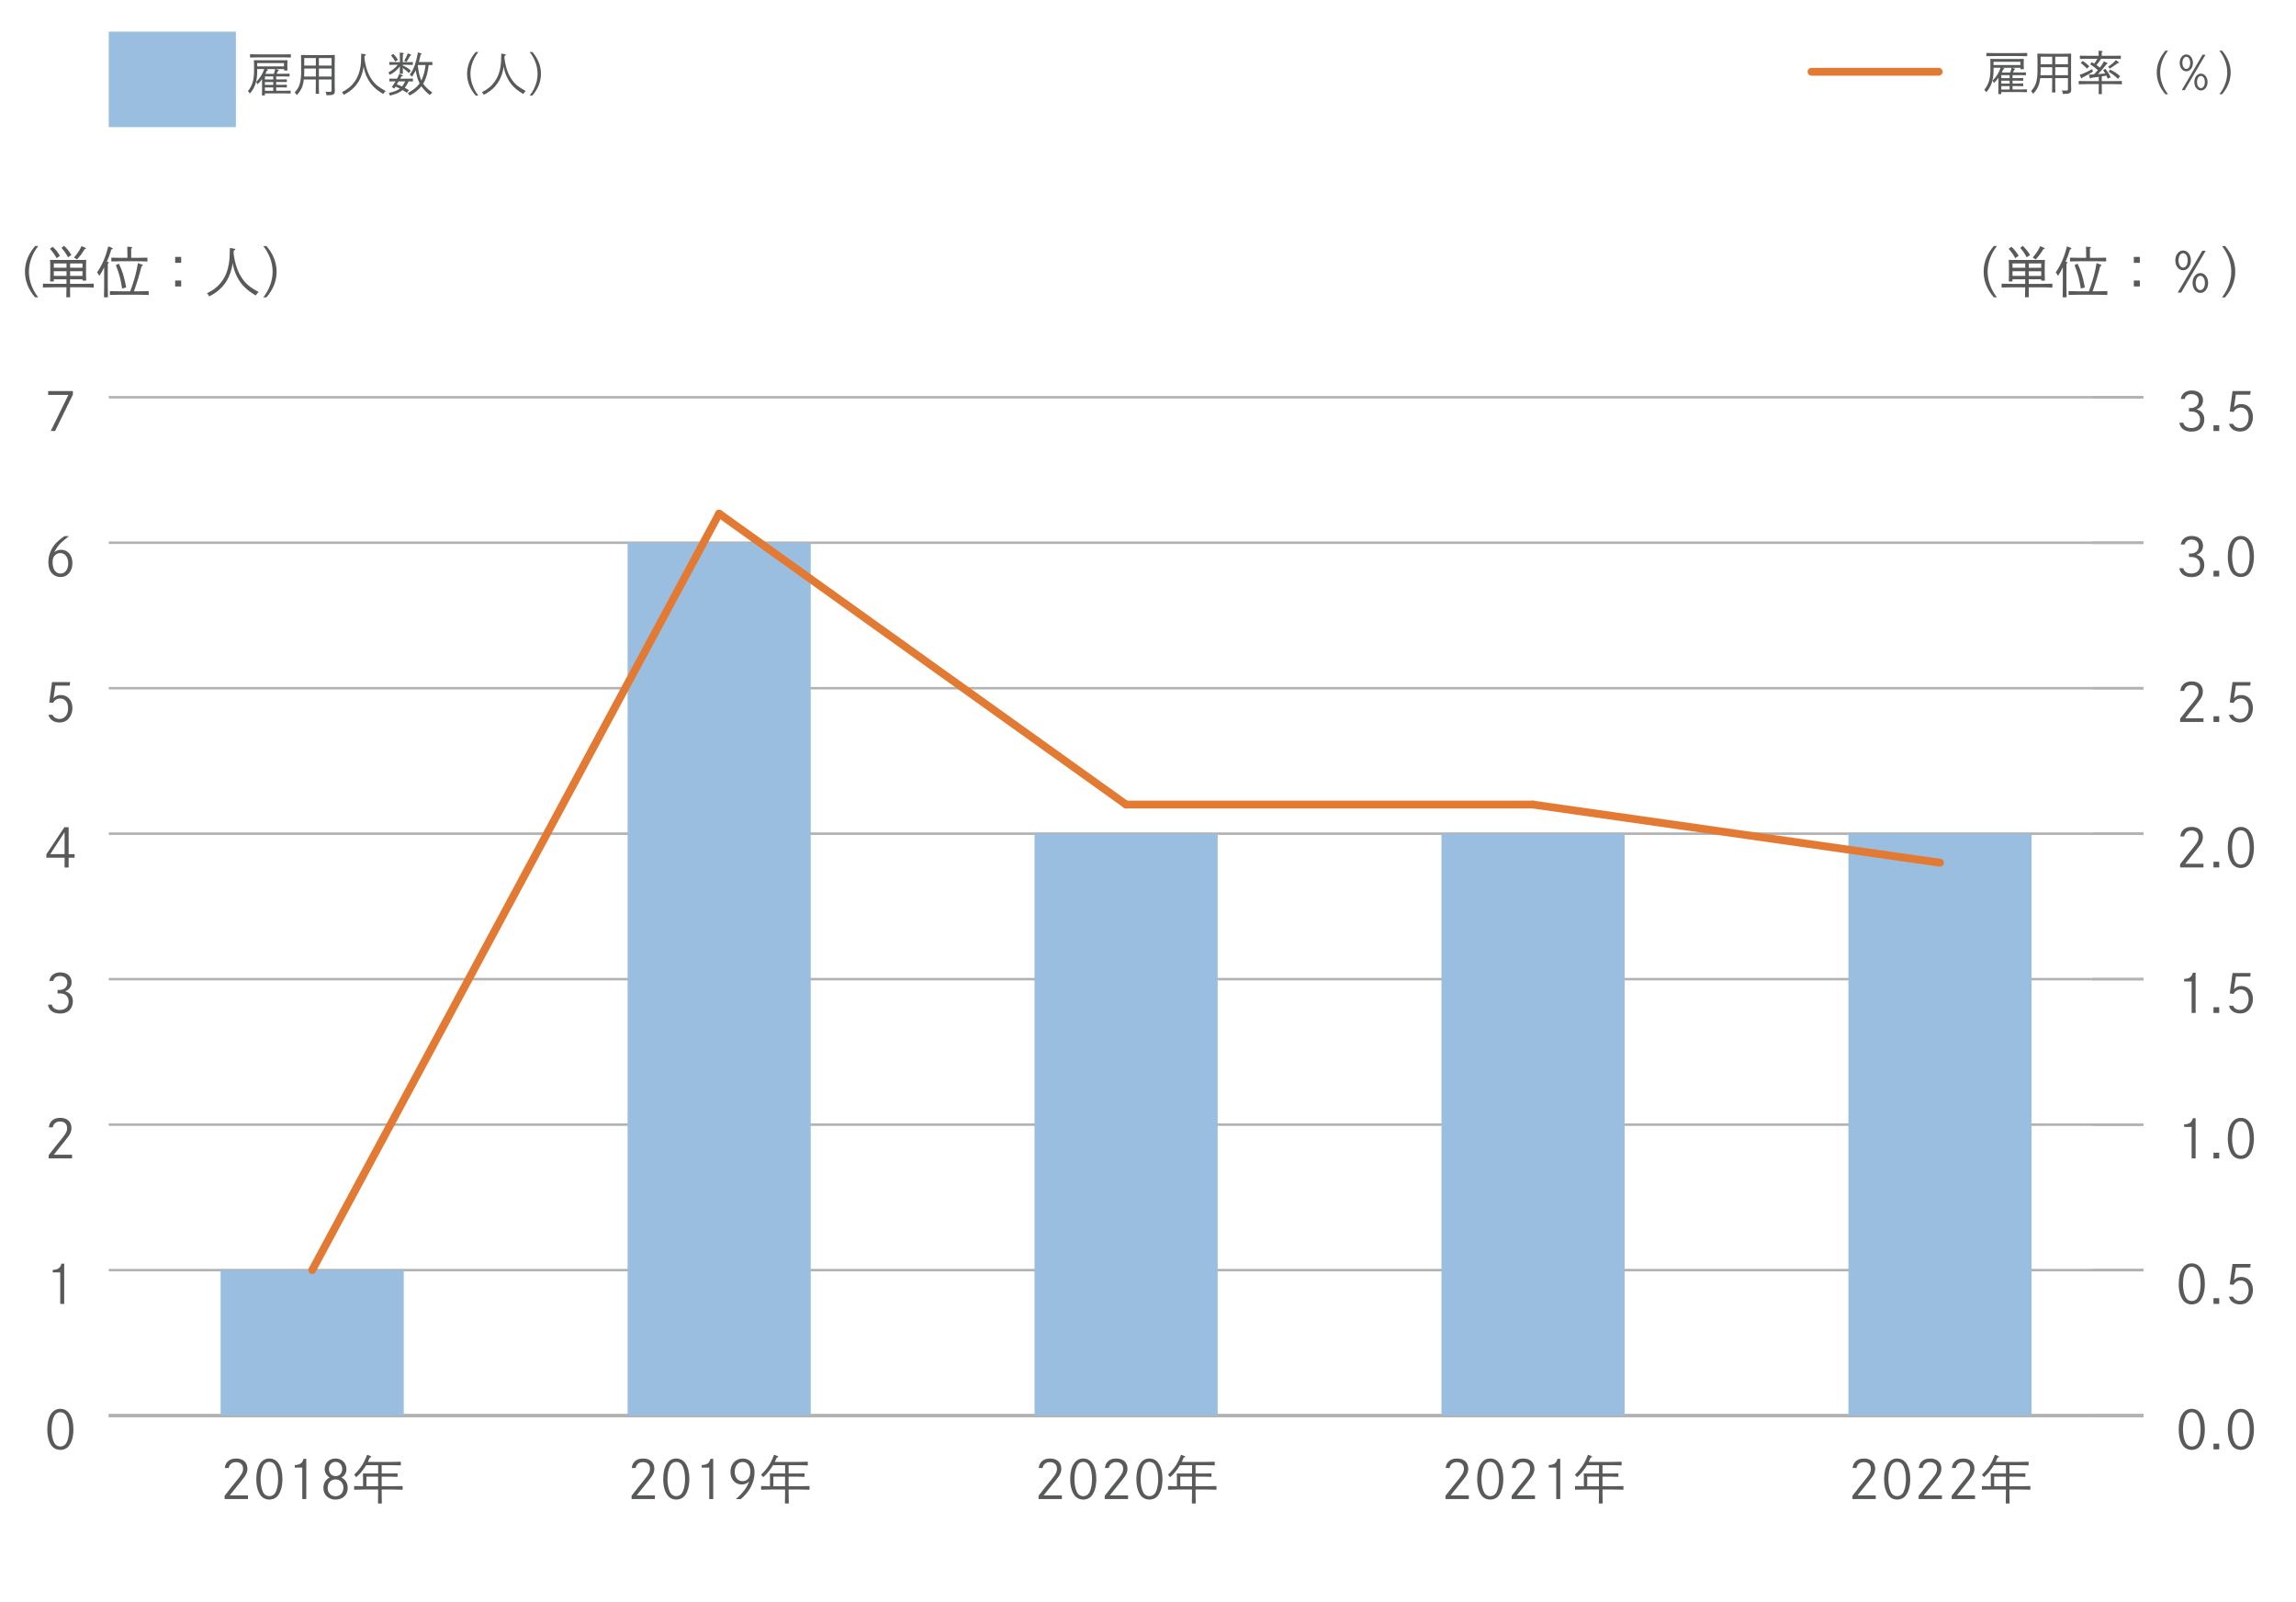
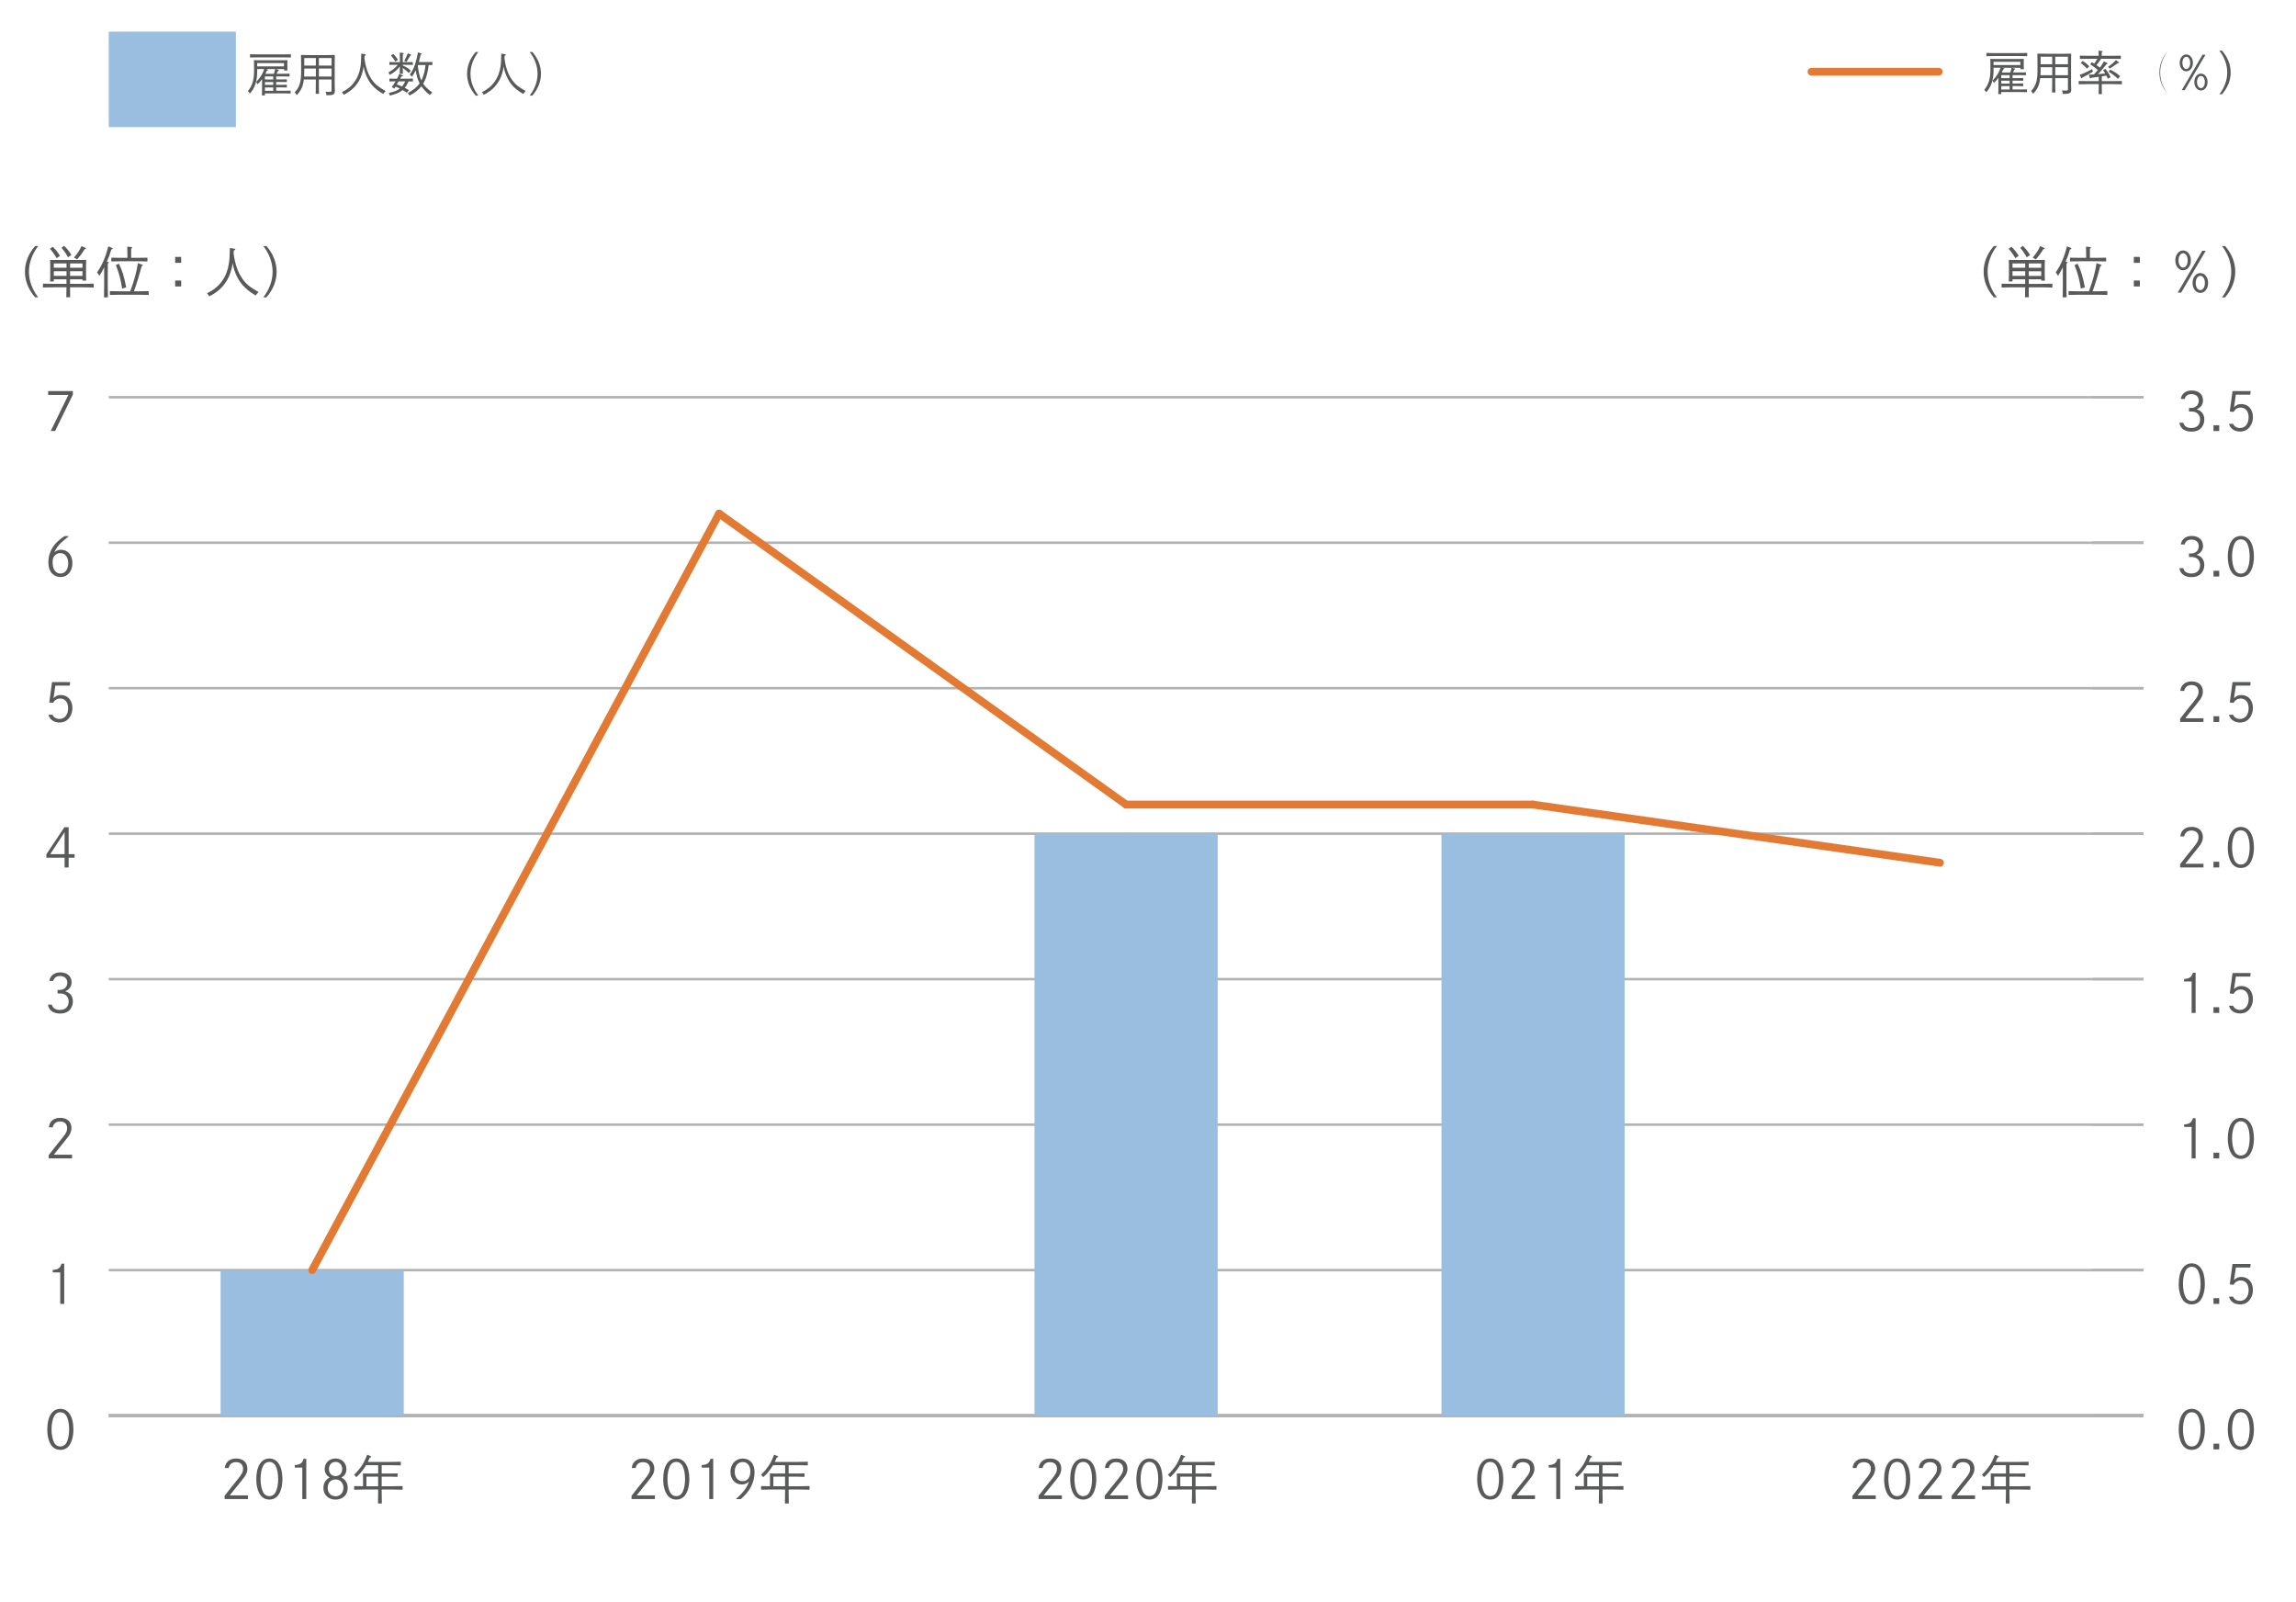
<svg xmlns="http://www.w3.org/2000/svg" viewBox="0 0 668.98 466.73">
  <defs>
    <style>.cls-1,.cls-2{stroke:#b2b2b2;}.cls-1,.cls-2,.cls-3{fill:none;stroke-linejoin:round;}.cls-4{fill:#9abedf;}.cls-5{fill:#595959;}.cls-6{fill:#585959;}.cls-2{stroke-width:.72px;}.cls-3{stroke:#e37a34;stroke-linecap:round;stroke-width:2.28px;}</style>
  </defs>
  <g id="_イヤー_1">
    <g>
      <path class="cls-5" d="M11.14,71.67c-1.76,2.27-2.71,4.88-2.71,7.48s.95,5.2,2.71,7.47h-.91c-1.97-2.29-2.96-4.79-2.96-7.47s.99-5.19,2.96-7.48h.91Z" />
      <path class="cls-5" d="M15.68,81.37v.62h-1.09c.03-.37,.05-.91,.05-1.7v-3.17c0-.51-.03-1.12-.05-1.41,.56,.02,1.06,.02,1.76,.02h7.01c.71,0,1.2,0,1.76-.02-.03,.29-.05,.9-.05,1.41v2.96c0,.75,.02,1.3,.05,1.66h-1.09v-.38h-3.62v1.33h3.7c1.01,0,2.37-.03,3.19-.06v1.14c-.83-.05-2.24-.08-3.19-.08h-3.7v.08c0,1.22,.02,2.24,.03,2.82h-1.12c.03-.62,.05-1.52,.05-2.82v-.08h-3.68c-.88,0-2.32,.03-3.18,.06v-1.12c.83,.03,2.27,.06,3.18,.06h3.68v-1.33h-3.7Zm-.32-9.48c.82,.75,1.47,1.55,2.11,2.64l-.98,.67c-.66-1.15-1.22-1.94-1.94-2.71l.8-.61Zm4.02,4.85h-3.7v1.26h3.7v-1.26Zm-3.7,2.27v1.36h3.7v-1.36h-3.7Zm2.98-7.4c.85,.78,1.47,1.55,2.14,2.67l-.98,.67c-.61-1.12-1.07-1.79-1.89-2.75l.72-.59Zm5.38,6.39v-1.26h-3.62v1.26h3.62Zm-3.62,2.37h3.62v-1.36h-3.62v1.36Zm1.15-5.35c1.03-1.22,1.7-2.22,2.18-3.33l1.14,.5c.11,.05,.16,.1,.16,.18q0,.11-.37,.21c-1.1,1.7-1.12,1.73-2.22,2.99l-.88-.54Z" />
      <path class="cls-5" d="M31.46,76.3c.16,.02,.26,.08,.26,.16,0,.1-.1,.19-.3,.32q-.02,.7-.02,2.74v3.81c0,1.44,.02,2.58,.05,3.28h-1.15c.03-.72,.05-1.81,.05-3.28v-5.47c-.53,1.12-.77,1.55-1.41,2.51-.29-.56-.35-.67-.66-.99,1.55-2.32,2.5-4.51,3.26-7.62l1.07,.43c.16,.06,.22,.13,.22,.22,0,.13-.05,.16-.4,.27-.46,1.57-.7,2.21-1.31,3.59l.34,.03Zm6.48,8.56c.45-1.15,1.02-2.91,1.41-4.29,.34-1.23,.64-2.67,.83-3.92l1.26,.46c.13,.05,.18,.1,.18,.16,0,.13-.03,.16-.37,.29-.75,2.91-1.23,4.47-2.22,7.3h1.42c.9,0,2.16-.03,2.88-.06v1.12c-.75-.03-2.02-.06-2.88-.06h-5.55c-.78,0-2.19,.03-2.88,.06v-1.12c.66,.03,2.05,.06,2.88,.06h3.04Zm2.14-9.75c.9,0,2.16-.02,2.88-.05v1.1c-.75-.02-2.02-.05-2.88-.05h-4.77c-.79,0-2.19,.03-2.88,.05v-1.1c.66,.03,2.05,.05,2.88,.05h1.82v-.86c0-1.26-.02-1.95-.05-2.4l1.17,.11c.19,.02,.27,.06,.27,.16s-.08,.18-.3,.3v2.69h1.86Zm-5.44,1.7c1.04,2.21,1.44,3.47,2.13,6.9l-1.18,.35c-.51-3.06-.82-4.21-1.84-6.83l.9-.42Z" />
      <path class="cls-5" d="M52.79,74.84v1.73h-1.75v-1.73h1.75Zm0,6.88v1.73h-1.75v-1.73h1.75Z" />
      <path class="cls-5" d="M68.16,72.41c.26,.05,.4,.13,.4,.24s-.03,.13-.45,.35c-.02,.26-.03,.51-.05,.74,.38,3.14,1.22,5.54,2.58,7.47,1.07,1.55,2.26,2.51,4.72,3.86-.4,.37-.58,.58-.85,1.01-1.76-1.04-2.94-2-3.97-3.2-.9-1.04-1.78-2.67-2.26-4.18-.19-.64-.34-1.18-.5-2.07-.13,1.12-.3,1.73-.61,2.71-1.01,3.14-3.14,5.52-6.24,7.01-.21-.45-.3-.61-.58-.91,2.06-1.07,3.27-2.06,4.39-3.63,.99-1.39,1.65-3.07,1.95-5.04,.19-1.15,.24-2.1,.29-4.53l1.17,.18Z" />
      <path class="cls-5" d="M76.72,86.62c1.76-2.27,2.71-4.88,2.71-7.47s-.94-5.2-2.71-7.48h.91c1.97,2.29,2.96,4.79,2.96,7.48s-.99,5.19-2.96,7.47h-.91Z" />
    </g>
    <g>
      <path class="cls-5" d="M581.84,71.67c-1.76,2.27-2.71,4.88-2.71,7.47s.94,5.2,2.71,7.48h-.91c-1.97-2.29-2.96-4.79-2.96-7.48s.99-5.19,2.96-7.47h.91Z" />
      <path class="cls-5" d="M586.38,81.37v.62h-1.09c.03-.37,.05-.91,.05-1.7v-3.17c0-.51-.03-1.12-.05-1.41,.56,.02,1.06,.02,1.76,.02h7.01c.7,0,1.2,0,1.76-.02-.03,.29-.05,.9-.05,1.41v2.96c0,.75,.02,1.3,.05,1.67h-1.09v-.38h-3.62v1.33h3.7c1.01,0,2.37-.03,3.19-.06v1.14c-.83-.05-2.24-.08-3.19-.08h-3.7v.08c0,1.22,.02,2.24,.03,2.82h-1.12c.03-.62,.05-1.52,.05-2.82v-.08h-3.68c-.88,0-2.32,.03-3.19,.06v-1.12c.83,.03,2.27,.06,3.19,.06h3.68v-1.33h-3.7Zm-.32-9.48c.82,.75,1.47,1.55,2.11,2.64l-.98,.67c-.66-1.15-1.22-1.94-1.94-2.71l.8-.61Zm4.02,4.85h-3.7v1.26h3.7v-1.26Zm-3.7,2.27v1.36h3.7v-1.36h-3.7Zm2.98-7.39c.85,.78,1.47,1.55,2.14,2.67l-.98,.67c-.61-1.12-1.07-1.79-1.89-2.75l.72-.59Zm5.38,6.39v-1.26h-3.62v1.26h3.62Zm-3.62,2.37h3.62v-1.36h-3.62v1.36Zm1.15-5.35c1.02-1.22,1.7-2.22,2.18-3.33l1.14,.5c.11,.05,.16,.1,.16,.18q0,.11-.37,.21c-1.1,1.7-1.12,1.73-2.22,2.99l-.88-.54Z" />
      <path class="cls-5" d="M602.15,76.3c.16,.02,.26,.08,.26,.16,0,.1-.1,.19-.3,.32q-.02,.71-.02,2.74v3.81c0,1.44,.02,2.58,.05,3.28h-1.15c.03-.72,.05-1.81,.05-3.28v-5.47c-.53,1.12-.77,1.55-1.41,2.51-.29-.56-.35-.67-.66-.99,1.55-2.32,2.5-4.51,3.27-7.62l1.07,.43c.16,.06,.22,.13,.22,.22,0,.13-.05,.16-.4,.27-.46,1.57-.7,2.21-1.31,3.59l.34,.03Zm6.48,8.56c.45-1.15,1.02-2.91,1.41-4.29,.34-1.23,.64-2.67,.83-3.92l1.26,.46c.13,.05,.18,.1,.18,.16,0,.13-.03,.16-.37,.29-.75,2.91-1.23,4.47-2.22,7.3h1.42c.9,0,2.16-.03,2.88-.06v1.12c-.75-.03-2.02-.06-2.88-.06h-5.55c-.78,0-2.19,.03-2.88,.06v-1.12c.66,.03,2.05,.06,2.88,.06h3.04Zm2.15-9.75c.9,0,2.16-.02,2.88-.05v1.1c-.75-.02-2.02-.05-2.88-.05h-4.77c-.78,0-2.19,.03-2.88,.05v-1.1c.66,.03,2.05,.05,2.88,.05h1.83v-.86c0-1.26-.02-1.95-.05-2.4l1.17,.11c.19,.02,.27,.06,.27,.16s-.08,.18-.3,.3v2.69h1.86Zm-5.44,1.7c1.04,2.21,1.44,3.47,2.13,6.9l-1.18,.35c-.51-3.06-.82-4.21-1.84-6.83l.9-.42Z" />
      <path class="cls-5" d="M623.48,74.84v1.73h-1.75v-1.73h1.75Zm0,6.88v1.73h-1.75v-1.73h1.75Z" />
      <path class="cls-5" d="M638.36,75.86c0,1.63-.99,2.88-2.27,2.88s-2.27-1.25-2.27-2.88,.99-2.9,2.27-2.9,2.27,1.26,2.27,2.9Zm4.31-2.8l-7.14,12.17h-1.01l7.14-12.17h1.01Zm-7.92,2.79c0,1.22,.56,2.1,1.34,2.1s1.33-.88,1.33-2.1-.56-2.08-1.33-2.08-1.34,.88-1.34,2.08Zm8.63,6.58c0,1.65-.99,2.9-2.27,2.9s-2.27-1.26-2.27-2.9,.99-2.88,2.27-2.88,2.27,1.25,2.27,2.88Zm-3.62,0c0,1.22,.58,2.08,1.34,2.08s1.34-.86,1.34-2.08-.58-2.08-1.34-2.08-1.34,.88-1.34,2.08Z" />
      <path class="cls-5" d="M647.41,86.62c1.76-2.27,2.71-4.88,2.71-7.48s-.94-5.2-2.71-7.47h.91c1.97,2.29,2.96,4.79,2.96,7.47s-.99,5.19-2.96,7.48h-.91Z" />
    </g>
  </g>
  <g id="_イヤー_2">
    <g>
      <line class="cls-1" x1="31.68" y1="412.37" x2="624.54" y2="412.37" />
      <g>
        <g>
          <path class="cls-6" d="M21.39,416.39c0,1.99-.43,3.6-1.24,4.73-.58,.8-1.52,1.25-2.57,1.25s-1.97-.46-2.56-1.25c-.83-1.13-1.24-2.74-1.24-4.73,0-3.73,1.44-5.98,3.8-5.98s3.81,2.25,3.81,5.98Zm-5.59-3.9c-.5,.93-.78,2.33-.78,3.9s.28,2.95,.78,3.9c.37,.7,1.01,1.09,1.78,1.09s1.42-.4,1.79-1.09c.5-.95,.78-2.31,.78-3.9s-.29-3-.78-3.9c-.38-.7-1.03-1.09-1.79-1.09s-1.39,.38-1.78,1.09Z" />
          <path class="cls-6" d="M15.35,369.94c1.56-.08,2.22-.55,2.56-1.82h.8v11.72h-1.16v-9.17h-2.19v-.74Z" />
          <path class="cls-6" d="M14.24,328.41c.11-.73,.26-1.15,.57-1.56,.6-.8,1.53-1.21,2.74-1.21,2.02,0,3.27,1.13,3.27,2.98,0,.77-.21,1.41-.78,2.28-.26,.38-1.64,2.13-3.21,4.04-.44,.55-.83,1.04-1.15,1.44h5.31v1.07h-6.8v-.95q1.41-1.85,1.94-2.49c1.84-2.25,2.26-2.8,2.68-3.37,.55-.78,.75-1.32,.75-2,0-1.22-.76-1.94-2.08-1.94-1.12,0-1.91,.64-2.11,1.71h-1.13Z" />
          <path class="cls-6" d="M14.38,285.73c.26-1.54,1.44-2.46,3.17-2.46,2.02,0,3.31,1.12,3.31,2.88,0,.96-.44,1.79-1.22,2.28-.17,.11-.18,.12-.66,.34,.5,.17,.63,.21,.89,.37,.89,.52,1.36,1.41,1.36,2.57s-.5,2.25-1.35,2.88c-.61,.44-1.38,.67-2.37,.67-2,0-3.29-.95-3.54-2.6h1.13c.25,1,1.09,1.55,2.34,1.55,1.59,0,2.56-.92,2.56-2.43,0-1.04-.5-1.84-1.38-2.19-.35-.14-.86-.2-1.47-.2-.15,0-.21,0-.38,.02v-1.04c.25,.02,.37,.02,.47,.02,1.44,0,2.37-.83,2.37-2.13,0-1.19-.81-1.93-2.14-1.93-1.03,0-1.73,.5-1.96,1.42h-1.13Z" />
          <path class="cls-6" d="M21.73,248.83v1.03h-1.73v2.85h-1.18v-2.85h-5.31v-1l5.25-7.88h1.24v7.85h1.73Zm-2.91-6.41l-4.18,6.41h4.18v-6.41Z" />
          <path class="cls-6" d="M15.32,208.22c.31,.77,1.09,1.22,2.02,1.22,1.5,0,2.51-1.25,2.51-3.12,0-1.7-.9-2.83-2.28-2.83-.95,0-1.61,.4-2.13,1.27l-1.09-.12,.81-5.95h5.28l-.12,1.04h-4.19l-.54,3.66c.72-.69,1.25-.92,2.11-.92,2.04,0,3.4,1.52,3.4,3.8,0,1.01-.29,1.94-.83,2.72-.72,1.01-1.65,1.48-2.95,1.48-1.62,0-2.86-.87-3.2-2.25h1.19Z" />
          <path class="cls-6" d="M20.09,156.19c-.47,.34-1.78,1.44-2.34,1.97-.76,.73-1.41,1.64-1.93,2.72,.64-.52,1.24-.73,1.97-.73,1.97,0,3.31,1.58,3.31,3.9s-1.39,4.04-3.43,4.04c-1.25,0-2.31-.58-2.97-1.64-.4-.64-.61-1.61-.61-2.69,0-1.84,.66-3.66,1.85-5.13,.66-.8,1.62-1.62,2.83-2.45h1.32Zm-.21,7.9c0-1.78-.93-2.97-2.31-2.97-.6,0-1.15,.21-1.55,.64-.49,.49-.69,1.1-.69,2.05,0,2.04,.87,3.27,2.33,3.27,1.32,0,2.22-1.22,2.22-3Z" />
          <path class="cls-6" d="M21.24,113.93v1.01l-5.19,10.62h-1.27l5.14-10.51h-5.89v-1.12h7.21Z" />
        </g>
        <g>
          <line class="cls-2" x1="31.68" y1="412.37" x2="624.54" y2="412.37" />
          <line class="cls-2" x1="31.68" y1="370" x2="624.54" y2="370" />
          <line class="cls-2" x1="31.68" y1="327.62" x2="624.54" y2="327.62" />
          <line class="cls-2" x1="31.68" y1="285.24" x2="624.54" y2="285.24" />
          <line class="cls-2" x1="31.68" y1="242.86" x2="624.54" y2="242.86" />
          <line class="cls-2" x1="31.68" y1="200.48" x2="624.54" y2="200.48" />
          <line class="cls-2" x1="31.68" y1="158.1" x2="624.54" y2="158.1" />
          <line class="cls-2" x1="31.68" y1="115.72" x2="624.54" y2="115.72" />
        </g>
      </g>
      <g>
        <g>
          <g>
            <path class="cls-6" d="M642.42,416.39c0,1.99-.43,3.6-1.24,4.73-.58,.8-1.52,1.25-2.57,1.25s-1.97-.46-2.56-1.25c-.83-1.13-1.24-2.74-1.24-4.73,0-3.73,1.44-5.98,3.8-5.98s3.81,2.25,3.81,5.98Zm-5.59-3.9c-.5,.93-.78,2.33-.78,3.9s.28,2.95,.78,3.9c.37,.7,1.01,1.09,1.78,1.09s1.42-.4,1.79-1.09c.5-.95,.78-2.31,.78-3.9s-.29-3-.78-3.9c-.38-.7-1.03-1.09-1.79-1.09s-1.39,.38-1.78,1.09Z" />
            <path class="cls-6" d="M646.61,420.55v1.67h-1.67v-1.67h1.67Z" />
            <path class="cls-6" d="M656.72,416.39c0,1.99-.43,3.6-1.24,4.73-.58,.8-1.52,1.25-2.57,1.25s-1.97-.46-2.56-1.25c-.83-1.13-1.24-2.74-1.24-4.73,0-3.73,1.44-5.98,3.8-5.98s3.81,2.25,3.81,5.98Zm-5.59-3.9c-.5,.93-.78,2.33-.78,3.9s.28,2.95,.78,3.9c.37,.7,1.01,1.09,1.78,1.09s1.42-.4,1.79-1.09c.5-.95,.78-2.31,.78-3.9s-.29-3-.78-3.9c-.38-.7-1.03-1.09-1.79-1.09s-1.39,.38-1.78,1.09Z" />
          </g>
          <g>
            <path class="cls-6" d="M642.42,374.01c0,1.99-.43,3.6-1.24,4.73-.58,.8-1.52,1.25-2.57,1.25s-1.97-.46-2.56-1.25c-.83-1.13-1.24-2.74-1.24-4.73,0-3.73,1.44-5.98,3.8-5.98s3.81,2.25,3.81,5.98Zm-5.59-3.9c-.5,.93-.78,2.33-.78,3.9s.28,2.95,.78,3.9c.37,.7,1.01,1.09,1.78,1.09s1.42-.4,1.79-1.09c.5-.95,.78-2.31,.78-3.9s-.29-3-.78-3.9c-.38-.7-1.03-1.09-1.79-1.09s-1.39,.38-1.78,1.09Z" />
            <path class="cls-6" d="M646.61,378.17v1.67h-1.67v-1.67h1.67Z" />
            <path class="cls-6" d="M650.65,377.74c.31,.77,1.09,1.22,2.02,1.22,1.5,0,2.51-1.25,2.51-3.12,0-1.7-.9-2.83-2.28-2.83-.95,0-1.61,.4-2.13,1.27l-1.09-.12,.81-5.95h5.28l-.12,1.04h-4.19l-.54,3.66c.72-.69,1.25-.92,2.11-.92,2.04,0,3.4,1.52,3.4,3.8,0,1.01-.29,1.94-.83,2.72-.72,1.01-1.65,1.48-2.95,1.48-1.62,0-2.86-.87-3.2-2.25h1.19Z" />
          </g>
          <g>
            <path class="cls-6" d="M636.37,327.56c1.56-.08,2.22-.55,2.56-1.82h.8v11.72h-1.16v-9.17h-2.19v-.74Z" />
            <path class="cls-6" d="M646.61,335.79v1.67h-1.67v-1.67h1.67Z" />
            <path class="cls-6" d="M656.72,331.63c0,1.99-.43,3.6-1.24,4.73-.58,.8-1.52,1.25-2.57,1.25s-1.97-.46-2.56-1.25c-.83-1.13-1.24-2.74-1.24-4.73,0-3.73,1.44-5.98,3.8-5.98s3.81,2.25,3.81,5.98Zm-5.59-3.9c-.5,.93-.78,2.33-.78,3.9s.28,2.95,.78,3.9c.37,.7,1.01,1.09,1.78,1.09s1.42-.4,1.79-1.09c.5-.95,.78-2.31,.78-3.9s-.29-3-.78-3.9c-.38-.7-1.03-1.09-1.79-1.09s-1.39,.38-1.78,1.09Z" />
          </g>
          <g>
            <path class="cls-6" d="M636.37,285.18c1.56-.08,2.22-.55,2.56-1.82h.8v11.72h-1.16v-9.17h-2.19v-.74Z" />
            <path class="cls-6" d="M646.61,293.41v1.67h-1.67v-1.67h1.67Z" />
            <path class="cls-6" d="M650.65,292.98c.31,.77,1.09,1.22,2.02,1.22,1.5,0,2.51-1.25,2.51-3.12,0-1.7-.9-2.83-2.28-2.83-.95,0-1.61,.4-2.13,1.27l-1.09-.12,.81-5.95h5.28l-.12,1.04h-4.19l-.54,3.66c.72-.69,1.25-.92,2.11-.92,2.04,0,3.4,1.52,3.4,3.8,0,1.01-.29,1.94-.83,2.72-.72,1.01-1.65,1.48-2.95,1.48-1.62,0-2.86-.87-3.2-2.25h1.19Z" />
          </g>
          <g>
            <path class="cls-6" d="M635.27,243.65c.11-.73,.26-1.15,.57-1.56,.6-.8,1.53-1.21,2.74-1.21,2.02,0,3.27,1.13,3.27,2.98,0,.77-.21,1.41-.78,2.28-.26,.38-1.64,2.13-3.21,4.04-.44,.55-.83,1.04-1.15,1.44h5.31v1.07h-6.8v-.95q1.41-1.85,1.94-2.49c1.84-2.25,2.26-2.8,2.68-3.37,.55-.78,.75-1.32,.75-2,0-1.22-.76-1.94-2.08-1.94-1.12,0-1.91,.64-2.11,1.71h-1.13Z" />
            <path class="cls-6" d="M646.61,251.03v1.67h-1.67v-1.67h1.67Z" />
            <path class="cls-6" d="M656.72,246.87c0,1.99-.43,3.6-1.24,4.73-.58,.8-1.52,1.25-2.57,1.25s-1.97-.46-2.56-1.25c-.83-1.13-1.24-2.74-1.24-4.73,0-3.73,1.44-5.98,3.8-5.98s3.81,2.25,3.81,5.98Zm-5.59-3.9c-.5,.93-.78,2.33-.78,3.9s.28,2.95,.78,3.9c.37,.7,1.01,1.09,1.78,1.09s1.42-.4,1.79-1.09c.5-.95,.78-2.31,.78-3.9s-.29-3-.78-3.9c-.38-.7-1.03-1.09-1.79-1.09s-1.39,.38-1.78,1.09Z" />
          </g>
          <g>
            <path class="cls-6" d="M635.27,201.27c.11-.73,.26-1.15,.57-1.56,.6-.8,1.53-1.21,2.74-1.21,2.02,0,3.27,1.13,3.27,2.98,0,.77-.21,1.41-.78,2.28-.26,.38-1.64,2.13-3.21,4.04-.44,.55-.83,1.04-1.15,1.44h5.31v1.07h-6.8v-.95q1.41-1.85,1.94-2.49c1.84-2.25,2.26-2.8,2.68-3.37,.55-.78,.75-1.32,.75-2,0-1.22-.76-1.94-2.08-1.94-1.12,0-1.91,.64-2.11,1.71h-1.13Z" />
            <path class="cls-6" d="M646.61,208.65v1.67h-1.67v-1.67h1.67Z" />
            <path class="cls-6" d="M650.65,208.22c.31,.77,1.09,1.22,2.02,1.22,1.5,0,2.51-1.25,2.51-3.12,0-1.7-.9-2.83-2.28-2.83-.95,0-1.61,.4-2.13,1.27l-1.09-.12,.81-5.95h5.28l-.12,1.04h-4.19l-.54,3.66c.72-.69,1.25-.92,2.11-.92,2.04,0,3.4,1.52,3.4,3.8,0,1.01-.29,1.94-.83,2.72-.72,1.01-1.65,1.48-2.95,1.48-1.62,0-2.86-.87-3.2-2.25h1.19Z" />
          </g>
          <g>
            <path class="cls-6" d="M635.41,158.59c.26-1.54,1.44-2.46,3.17-2.46,2.02,0,3.31,1.12,3.31,2.88,0,.96-.44,1.79-1.22,2.28-.17,.11-.18,.12-.66,.34,.5,.17,.63,.21,.89,.37,.89,.52,1.36,1.41,1.36,2.57s-.5,2.25-1.35,2.88c-.61,.44-1.38,.67-2.37,.67-2,0-3.29-.95-3.54-2.6h1.13c.25,1,1.09,1.55,2.34,1.55,1.59,0,2.56-.92,2.56-2.43,0-1.04-.5-1.84-1.38-2.19-.35-.14-.86-.2-1.47-.2-.15,0-.21,0-.38,.02v-1.04c.25,.02,.37,.02,.47,.02,1.44,0,2.37-.83,2.37-2.13,0-1.19-.81-1.93-2.14-1.93-1.03,0-1.73,.5-1.96,1.42h-1.13Z" />
            <path class="cls-6" d="M646.61,166.27v1.67h-1.67v-1.67h1.67Z" />
            <path class="cls-6" d="M656.72,162.11c0,1.99-.43,3.6-1.24,4.73-.58,.8-1.52,1.25-2.57,1.25s-1.97-.46-2.56-1.25c-.83-1.13-1.24-2.74-1.24-4.73,0-3.73,1.44-5.98,3.8-5.98s3.81,2.25,3.81,5.98Zm-5.59-3.9c-.5,.93-.78,2.33-.78,3.9s.28,2.95,.78,3.9c.37,.7,1.01,1.09,1.78,1.09s1.42-.4,1.79-1.09c.5-.95,.78-2.31,.78-3.9s-.29-3-.78-3.9c-.38-.7-1.03-1.09-1.79-1.09s-1.39,.38-1.78,1.09Z" />
          </g>
          <g>
            <path class="cls-6" d="M635.41,116.21c.26-1.54,1.44-2.46,3.17-2.46,2.02,0,3.31,1.12,3.31,2.88,0,.96-.44,1.79-1.22,2.28-.17,.11-.18,.12-.66,.34,.5,.17,.63,.21,.89,.37,.89,.52,1.36,1.41,1.36,2.57s-.5,2.25-1.35,2.88c-.61,.44-1.38,.67-2.37,.67-2,0-3.29-.95-3.54-2.6h1.13c.25,1,1.09,1.55,2.34,1.55,1.59,0,2.56-.92,2.56-2.43,0-1.04-.5-1.84-1.38-2.19-.35-.14-.86-.2-1.47-.2-.15,0-.21,0-.38,.02v-1.04c.25,.02,.37,.02,.47,.02,1.44,0,2.37-.83,2.37-2.13,0-1.19-.81-1.93-2.14-1.93-1.03,0-1.73,.5-1.96,1.42h-1.13Z" />
            <path class="cls-6" d="M646.61,123.89v1.67h-1.67v-1.67h1.67Z" />
            <path class="cls-6" d="M650.65,123.46c.31,.77,1.09,1.22,2.02,1.22,1.5,0,2.51-1.25,2.51-3.12,0-1.7-.9-2.83-2.28-2.83-.95,0-1.61,.4-2.13,1.27l-1.09-.12,.81-5.95h5.28l-.12,1.04h-4.19l-.54,3.66c.72-.69,1.25-.92,2.11-.92,2.04,0,3.4,1.52,3.4,3.8,0,1.01-.29,1.94-.83,2.72-.72,1.01-1.65,1.48-2.95,1.48-1.62,0-2.86-.87-3.2-2.25h1.19Z" />
          </g>
        </g>
        <g>
          <line class="cls-2" x1="624.54" y1="412.37" x2="609.72" y2="412.37" />
          <line class="cls-2" x1="624.54" y1="370" x2="609.72" y2="370" />
          <line class="cls-2" x1="624.54" y1="327.62" x2="609.72" y2="327.62" />
          <line class="cls-2" x1="624.54" y1="285.24" x2="609.72" y2="285.24" />
          <line class="cls-2" x1="624.54" y1="242.86" x2="609.72" y2="242.86" />
          <line class="cls-2" x1="624.54" y1="200.48" x2="609.72" y2="200.48" />
          <line class="cls-2" x1="624.54" y1="158.1" x2="609.72" y2="158.1" />
          <line class="cls-2" x1="624.54" y1="115.72" x2="609.72" y2="115.72" />
        </g>
      </g>
      <g>
        <g>
          <rect class="cls-4" x="31.68" y="9.22" width="37.05" height="27.81" />
          <g>
            <rect class="cls-4" x="64.28" y="370" width="53.36" height="42.38" />
-             <rect class="cls-4" x="182.86" y="158.1" width="53.36" height="254.28" />
            <rect class="cls-4" x="301.43" y="242.86" width="53.36" height="169.52" />
            <rect class="cls-4" x="420" y="242.86" width="53.36" height="169.52" />
-             <rect class="cls-4" x="538.57" y="242.86" width="53.36" height="169.52" />
          </g>
        </g>
        <g>
          <line class="cls-3" x1="527.82" y1="20.9" x2="564.88" y2="20.9" />
          <g>
            <line class="cls-3" x1="209.53" y1="149.62" x2="90.96" y2="370" />
            <line class="cls-3" x1="328.11" y1="234.38" x2="209.53" y2="149.62" />
            <line class="cls-3" x1="446.68" y1="234.38" x2="328.11" y2="234.38" />
            <line class="cls-3" x1="565.25" y1="251.33" x2="446.68" y2="234.38" />
          </g>
        </g>
      </g>
      <g>
        <g>
          <path class="cls-6" d="M586.24,19.74l.75,.23c.12,.03,.19,.08,.19,.14,0,.08-.05,.11-.26,.16-.1,.19-.31,.61-.42,.84h2.17c.52,0,1.22-.01,1.62-.03v.84c-.41-.01-1.17-.04-1.62-.04h-2.28v.88h1.48c.53,0,1.22-.01,1.63-.03v.8c-.42-.01-1.18-.03-1.63-.03h-1.48v.83h1.48c.53,0,1.22-.01,1.63-.04v.82c-.42-.01-1.18-.04-1.63-.04h-1.48v.99h2.58c.53,0,1.22-.01,1.63-.04v.84c-.42-.01-1.18-.04-1.63-.04h-5.86v.6h-.87c.03-.48,.03-1.11,.03-1.98v-2.77c-.46,.65-.68,.9-1.33,1.51q-.12-.31-.38-.71c1.13-1.12,1.9-2.35,2.34-3.74h-2.04v.62c0,2.87-.62,4.8-2.12,6.51-.05-.07-.1-.12-.12-.16-.22-.27-.24-.31-.46-.53,1.28-1.62,1.78-3.26,1.78-5.91v-1.9c0-.42-.01-.95-.04-1.2,.48,.01,.9,.01,1.5,.01h6.78c.6,0,1.02,0,1.5-.01-.03,.26-.04,.76-.04,1.2v.48c0,.48,.01,1.05,.04,1.32h-.99v-.42h-2.43Zm4.42-3.37c-.64-.03-1.71-.04-2.43-.04h-7.03c-.67,0-1.85,.01-2.43,.04v-.95c.56,.03,1.74,.05,2.43,.05h7.03c.75,0,1.82-.03,2.43-.05v.95Zm-1.99,1.63h-7.82v.95h7.82v-.95Zm-5.56,3.89v.88h2.43v-.88h-2.43Zm0,1.63v.83h2.43v-.83h-2.43Zm2.43,2.56v-.99h-2.43v.99h2.43Zm.18-4.96c.15-.45,.29-.91,.37-1.37h-2.58l.25,.08c.15,.04,.22,.11,.22,.18,0,.11-.08,.16-.33,.22-.16,.39-.29,.67-.39,.9h2.47Z" />
          <path class="cls-6" d="M598.83,24.15c0,1.25,.01,2.18,.05,2.79h-.98c.03-.61,.04-1.54,.04-2.79v-1.39h-3.49c-.09,.76-.23,1.46-.41,1.94-.33,.95-.72,1.58-1.65,2.64-.18-.38-.34-.58-.61-.79,.84-.96,1.21-1.6,1.51-2.61,.22-.75,.37-2.01,.37-3.09v-3.03c-.01-1.31-.03-2.04-.04-2.2,.84,.04,1.78,.05,3.24,.05h3.9c.92,0,1.99-.03,2.71-.05q-.01,.42-.03,2.65v6.24c0,.27,.01,.97,.04,1.46v.18c0,.99-.45,1.22-2.45,1.22-.03-.49-.07-.63-.26-1.03,.58,.03,.94,.04,1.24,.04,.45,0,.52-.07,.52-.56v-3.06h-3.7v1.39Zm-.88-4.57h-3.38v1.31c0,.34-.01,.68-.04,1.02h3.43v-2.33Zm0-3.06h-3.38v2.2h3.38v-2.2Zm4.58,2.2v-2.2h-3.7v2.2h3.7Zm0,3.18v-2.33h-3.7v2.33h3.7Z" />
          <path class="cls-6" d="M612.2,17.13c-.41,.64-.88,1.22-1.36,1.83,.35,.23,.69,.48,1.01,.73,.46-.6,.83-1.17,1.17-1.82l.92,.45c.09,.04,.14,.08,.14,.14,0,.08-.08,.15-.26,.2-1.3,1.62-1.79,2.2-2.56,2.94,.71-.05,1.43-.11,2.13-.2-.19-.35-.35-.57-.63-.94l.67-.42c.79,1.01,1.1,1.5,1.55,2.46l-.84,.43c-.18-.37-.31-.65-.42-.9-.45,.08-.88,.15-1.33,.22v1.39h3.14c.86,0,2.01-.01,2.71-.04v.95c-.72-.03-1.88-.05-2.71-.05h-3.14v.94c0,.88,.01,1.58,.03,1.98h-.94c.01-.48,.03-1.11,.03-1.98v-.94h-3.13c-.75,0-1.97,.03-2.71,.05v-.95c.71,.03,1.93,.04,2.71,.04h3.13v-1.26c-.65,.08-1.37,.19-2.18,.29-.11,.15-.18,.2-.25,.2s-.14-.08-.18-.19l-.29-.91c.07,0,.58-.03,1.51-.1,.39-.39,.76-.82,1.13-1.24-.67-.61-1.51-1.25-2.23-1.69l.46-.64c.27,.16,.5,.31,.71,.43,.35-.43,.64-.92,.92-1.41h-2.39c-.75,0-1.97,.03-2.71,.05v-.95c.71,.03,1.93,.04,2.71,.04h2.76v-.63c0-.38-.01-.68-.03-.87l.94,.1c.16,.01,.25,.05,.25,.14s-.08,.16-.27,.27v.99h2.85c.86,0,2.03-.01,2.72-.04v.95c-.73-.03-1.89-.05-2.72-.05h-3.03Zm-2.38,3.71c-.76,.5-1.17,.75-1.69,1.02q-1.13,.58-1.37,.73c-.1,.18-.16,.23-.23,.23s-.15-.07-.19-.18l-.38-.86c.99-.29,2.5-.98,3.62-1.66l.24,.71Zm-2.99-3.09c.87,.57,1.14,.78,1.93,1.55l-.68,.68c-.71-.73-1.02-1.02-1.81-1.66l.56-.57Zm7.41,1.67c.92-.58,1.55-1.11,2.27-1.92l.79,.57c.05,.04,.1,.11,.1,.18,0,.08-.05,.12-.15,.12-.04,0-.11,0-.16-.01l-1.35,.95c-.24,.18-.54,.37-1.07,.67l-.42-.56Zm.58,.86c1.36,.67,2.03,1.1,2.92,1.93l-.63,.76c-.79-.76-1.67-1.44-2.71-2.07l.41-.63Z" />
-           <path class="cls-6" d="M631.7,14.76c-1.5,1.93-2.3,4.15-2.3,6.35s.8,4.42,2.3,6.35h-.78c-1.67-1.94-2.51-4.06-2.51-6.35s.84-4.41,2.51-6.35h.78Z" />
+           <path class="cls-6" d="M631.7,14.76c-1.5,1.93-2.3,4.15-2.3,6.35s.8,4.42,2.3,6.35c-1.67-1.94-2.51-4.06-2.51-6.35s.84-4.41,2.51-6.35h.78Z" />
          <path class="cls-6" d="M638.95,18.32c0,1.39-.84,2.45-1.93,2.45s-1.93-1.06-1.93-2.45,.84-2.46,1.93-2.46,1.93,1.07,1.93,2.46Zm3.66-2.38l-6.06,10.33h-.86l6.06-10.33h.86Zm-6.73,2.37c0,1.03,.48,1.78,1.14,1.78s1.13-.75,1.13-1.78-.48-1.77-1.13-1.77-1.14,.75-1.14,1.77Zm7.33,5.59c0,1.4-.84,2.46-1.93,2.46s-1.93-1.07-1.93-2.46,.84-2.45,1.93-2.45,1.93,1.06,1.93,2.45Zm-3.07,0c0,1.03,.49,1.77,1.14,1.77s1.14-.73,1.14-1.77-.49-1.77-1.14-1.77-1.14,.75-1.14,1.77Z" />
          <path class="cls-6" d="M646.65,27.46c1.5-1.93,2.3-4.15,2.3-6.35s-.8-4.42-2.3-6.35h.78c1.67,1.94,2.51,4.07,2.51,6.35s-.84,4.4-2.51,6.35h-.78Z" />
        </g>
        <g>
          <path class="cls-6" d="M80.32,20.12l.75,.23c.12,.03,.19,.08,.19,.14,0,.08-.05,.11-.26,.16-.1,.19-.31,.61-.42,.84h2.17c.52,0,1.22-.01,1.62-.03v.84c-.41-.01-1.17-.04-1.62-.04h-2.28v.88h1.48c.53,0,1.22-.01,1.63-.03v.8c-.42-.01-1.18-.03-1.63-.03h-1.48v.83h1.48c.53,0,1.22-.01,1.63-.04v.82c-.42-.01-1.18-.04-1.63-.04h-1.48v.99h2.58c.53,0,1.22-.01,1.63-.04v.84c-.42-.01-1.18-.04-1.63-.04h-5.86v.6h-.87c.03-.48,.03-1.11,.03-1.98v-2.77c-.46,.65-.68,.9-1.33,1.51q-.12-.31-.38-.71c1.13-1.12,1.9-2.35,2.34-3.74h-2.04v.62c0,2.87-.62,4.8-2.12,6.51-.05-.07-.1-.12-.12-.16-.22-.27-.24-.31-.46-.53,1.28-1.62,1.78-3.26,1.78-5.91v-1.9c0-.42-.01-.95-.04-1.2,.48,.01,.9,.01,1.5,.01h6.78c.6,0,1.02,0,1.5-.01-.03,.26-.04,.76-.04,1.2v.48c0,.48,.01,1.05,.04,1.32h-.99v-.42h-2.43Zm4.42-3.37c-.64-.03-1.71-.04-2.43-.04h-7.03c-.67,0-1.85,.01-2.43,.04v-.95c.56,.03,1.74,.05,2.43,.05h7.03c.75,0,1.82-.03,2.43-.05v.95Zm-1.99,1.63h-7.82v.95h7.82v-.95Zm-5.56,3.89v.88h2.43v-.88h-2.43Zm0,1.63v.83h2.43v-.83h-2.43Zm2.43,2.56v-.99h-2.43v.99h2.43Zm.18-4.96c.15-.45,.29-.91,.37-1.37h-2.58l.25,.08c.15,.04,.22,.11,.22,.18,0,.11-.08,.16-.33,.22-.16,.39-.29,.67-.39,.9h2.47Z" />
          <path class="cls-6" d="M92.91,24.54c0,1.25,.01,2.18,.05,2.79h-.98c.03-.61,.04-1.54,.04-2.79v-1.39h-3.49c-.09,.76-.23,1.46-.41,1.94-.33,.95-.72,1.58-1.65,2.64-.18-.38-.34-.58-.61-.79,.84-.96,1.21-1.6,1.51-2.61,.22-.75,.37-2.01,.37-3.09v-3.03c-.01-1.31-.03-2.04-.04-2.2,.84,.04,1.78,.05,3.24,.05h3.9c.92,0,1.99-.03,2.71-.05q-.01,.42-.03,2.65v6.24c0,.27,.01,.97,.04,1.46v.18c0,.99-.45,1.22-2.45,1.22-.03-.49-.07-.63-.26-1.03,.58,.03,.94,.04,1.24,.04,.45,0,.52-.07,.52-.56v-3.06h-3.7v1.39Zm-.88-4.57h-3.38v1.31c0,.34-.01,.68-.04,1.02h3.43v-2.33Zm0-3.06h-3.38v2.2h3.38v-2.2Zm4.58,2.2v-2.2h-3.7v2.2h3.7Zm0,3.18v-2.33h-3.7v2.33h3.7Z" />
          <path class="cls-6" d="M106.26,15.77c.22,.04,.34,.11,.34,.2s-.03,.11-.38,.3c-.01,.22-.03,.43-.04,.62,.33,2.67,1.03,4.7,2.19,6.35,.91,1.32,1.92,2.13,4.01,3.28-.34,.31-.49,.49-.72,.86-1.5-.88-2.5-1.7-3.37-2.72-.76-.88-1.51-2.27-1.92-3.55-.16-.54-.29-1.01-.42-1.75-.11,.95-.26,1.47-.52,2.3-.86,2.66-2.66,4.69-5.3,5.96-.18-.38-.26-.52-.49-.78,1.75-.91,2.77-1.75,3.72-3.09,.84-1.18,1.4-2.61,1.66-4.28,.16-.98,.2-1.78,.24-3.85l.99,.15Z" />
          <path class="cls-6" d="M116.51,19.36c-.83,1.07-1.66,1.75-2.96,2.45-.11-.27-.22-.46-.39-.71,1.07-.54,1.94-1.24,2.76-2.23h-1.11c-.39,0-.97,.01-1.36,.03v-.83c.39,.01,.96,.03,1.36,.03h1.71v-.75c0-1.07-.01-1.65-.04-2.04l.92,.1c.16,.01,.24,.05,.24,.14s-.08,.15-.26,.27c-.01,.38-.03,.84-.03,1.54v.75h1.58c.39,0,.96-.01,1.35-.03v.83c-.38-.01-.95-.03-1.35-.03h-1.58v.2c1.09,.48,1.63,.83,2.34,1.51l-.6,.71c-.46-.53-.87-.88-1.74-1.5,0,.73,.01,1.32,.04,1.69h-.91c.01-.48,.03-1.13,.03-2v-.12Zm3.77,4.38c-.34-.01-.83-.03-1.21-.03-.33,.65-.67,1.3-1.14,1.86,.41,.2,.82,.44,1.24,.69l-.63,.76c-.43-.3-.84-.56-1.24-.79-.86,.75-1.97,1.2-3.72,1.62-.08-.37-.1-.41-.29-.76,1.5-.34,2.47-.71,3.24-1.29-.44-.2-.86-.41-1.29-.58-.12,.19-.23,.39-.35,.58l-.73-.45c.31-.39,.71-1.01,1.09-1.65h-.43c-.39,0-.97,.01-1.36,.03v-.83c.39,.01,.96,.03,1.36,.03h.86c.29-.52,.52-1.02,.68-1.43l.86,.42c.09,.05,.15,.12,.15,.19,0,.11-.12,.15-.42,.16l-.37,.65h2.38c.39,0,.96-.01,1.35-.03v.83Zm-5.7-8.05c.54,.53,.92,1.02,1.39,1.74l-.8,.5c-.31-.57-.8-1.28-1.24-1.77l.65-.48Zm1.54,8.02c-.18,.29-.34,.58-.52,.87,.53,.18,1.05,.38,1.55,.61,.38-.45,.65-.95,.91-1.48h-1.94Zm1.66-5.98c.52-.92,.76-1.45,1.03-2.19l.83,.33c.14,.04,.18,.08,.18,.15,0,.03-.01,.08-.04,.1s-.08,.03-.23,.08q-.52,.91-1.11,1.84l-.65-.3Zm8.2,1.24c-.27-.01-.68-.01-1.07-.03-.16,1.14-.35,2.28-.69,3.39-.23,.72-.53,1.4-.91,2.05,.03,.04,.07,.1,.09,.14,.58,.83,1.22,1.44,2.58,2.45-.37,.27-.46,.37-.72,.73-.94-.71-1.88-1.69-2.49-2.56-.83,1.06-2.04,2-3.44,2.69-.18-.34-.26-.45-.52-.71,1.83-1.06,2.71-1.77,3.45-2.84-.64-1.18-.92-2.5-1.12-3.81-.31,.64-.68,1.24-1.11,1.9-.23-.3-.31-.38-.64-.64,.76-1.01,1.1-1.67,1.54-2.99,.38-1.14,.58-1.98,.84-3.49l.87,.29c.19,.05,.23,.08,.23,.15,0,.09-.08,.15-.3,.22-.18,.83-.35,1.54-.53,2.17h2.31c.52,0,1.21-.01,1.62-.03v.91Zm-4.2-.03c-.01,.05-.04,.1-.05,.15,.18,1.48,.41,2.98,1.03,4.35,.37-.71,.62-1.46,.82-2.22,.18-.75,.33-1.52,.42-2.28h-2.22Z" />
          <path class="cls-6" d="M139.38,15.14c-1.5,1.93-2.3,4.15-2.3,6.35s.8,4.42,2.3,6.35h-.78c-1.67-1.94-2.51-4.06-2.51-6.35s.84-4.41,2.51-6.35h.78Z" />
          <path class="cls-6" d="M147.06,15.77c.22,.04,.34,.11,.34,.2s-.03,.11-.38,.3c-.01,.22-.03,.43-.04,.62,.33,2.67,1.03,4.7,2.19,6.35,.91,1.32,1.92,2.13,4.01,3.28-.34,.31-.49,.49-.72,.86-1.5-.88-2.5-1.7-3.37-2.72-.76-.88-1.51-2.27-1.92-3.55-.16-.54-.29-1.01-.42-1.75-.11,.95-.26,1.47-.52,2.3-.86,2.66-2.66,4.69-5.3,5.96-.18-.38-.26-.52-.49-.78,1.75-.91,2.77-1.75,3.72-3.09,.84-1.18,1.4-2.61,1.66-4.28,.16-.98,.2-1.78,.24-3.85l.99,.15Z" />
          <path class="cls-6" d="M154.33,27.84c1.5-1.93,2.3-4.15,2.3-6.35s-.8-4.42-2.3-6.35h.78c1.67,1.94,2.51,4.07,2.51,6.35s-.84,4.4-2.51,6.35h-.78Z" />
        </g>
      </g>
      <g>
        <g>
          <path class="cls-6" d="M539.79,427.65c.11-.73,.26-1.15,.57-1.56,.6-.8,1.53-1.21,2.74-1.21,2.02,0,3.27,1.13,3.27,2.98,0,.77-.21,1.41-.78,2.28-.26,.38-1.64,2.13-3.21,4.04-.44,.55-.83,1.04-1.15,1.44h5.31v1.07h-6.8v-.95q1.41-1.85,1.94-2.49c1.84-2.25,2.26-2.8,2.68-3.37,.55-.78,.75-1.32,.75-2,0-1.22-.76-1.94-2.08-1.94-1.12,0-1.91,.64-2.11,1.71h-1.13Z" />
          <path class="cls-6" d="M556.58,430.86c0,1.99-.43,3.6-1.24,4.73-.58,.8-1.52,1.25-2.57,1.25s-1.97-.46-2.56-1.25c-.83-1.13-1.24-2.74-1.24-4.73,0-3.73,1.44-5.98,3.8-5.98s3.81,2.25,3.81,5.98Zm-5.59-3.9c-.5,.93-.78,2.33-.78,3.9s.28,2.95,.78,3.9c.37,.7,1.01,1.09,1.78,1.09s1.42-.4,1.79-1.09c.5-.95,.78-2.31,.78-3.9s-.29-3-.78-3.9c-.38-.7-1.03-1.09-1.79-1.09s-1.39,.38-1.78,1.09Z" />
          <path class="cls-6" d="M559.07,427.65c.11-.73,.26-1.15,.57-1.56,.6-.8,1.53-1.21,2.74-1.21,2.02,0,3.27,1.13,3.27,2.98,0,.77-.21,1.41-.78,2.28-.26,.38-1.64,2.13-3.21,4.04-.44,.55-.83,1.04-1.15,1.44h5.31v1.07h-6.8v-.95q1.41-1.85,1.94-2.49c1.84-2.25,2.26-2.8,2.68-3.37,.55-.78,.75-1.32,.75-2,0-1.22-.76-1.94-2.08-1.94-1.12,0-1.91,.64-2.11,1.71h-1.13Z" />
          <path class="cls-6" d="M568.71,427.65c.11-.73,.26-1.15,.57-1.56,.6-.8,1.53-1.21,2.74-1.21,2.02,0,3.27,1.13,3.27,2.98,0,.77-.21,1.41-.78,2.28-.26,.38-1.64,2.13-3.21,4.04-.44,.55-.83,1.04-1.15,1.44h5.31v1.07h-6.8v-.95q1.41-1.85,1.94-2.49c1.84-2.25,2.26-2.8,2.68-3.37,.55-.78,.75-1.32,.75-2,0-1.22-.76-1.94-2.08-1.94-1.12,0-1.91,.64-2.11,1.71h-1.13Z" />
          <path class="cls-6" d="M584.45,426.82h-3.49c-.18,.29-.38,.6-.61,.93-.77,1.1-1.27,1.68-2.27,2.57-.17-.25-.29-.38-.63-.7,1.93-1.91,2.85-3.31,3.81-5.85l.89,.35c.23,.11,.32,.18,.32,.26q0,.12-.43,.23c-.21,.49-.38,.89-.58,1.27h6.57c.92,0,2.25-.03,3.04-.06v1.06c-.79-.03-2.13-.06-3.04-.06h-2.54v2.43h2.79c.57,0,1.39-.01,1.84-.03v1c-.47-.03-1.33-.05-1.84-.05h-2.79v2.79h3.06c1.24,0,1.99-.02,3.04-.06v1.07c-.81-.03-2.11-.06-3.04-.06h-3.06v.93c0,1.41,.02,2.45,.05,3.14h-1.13c.03-.69,.05-1.73,.05-3.14v-.93h-3.95c-.84,0-2.22,.03-3.04,.06v-1.07c.67,.03,1.74,.05,2.59,.06v-2.37q-.02-1.09-.03-1.36,.41,.02,1.79,.03h2.65v-2.43Zm-3.41,3.35v2.79h3.41v-2.79h-3.41Z" />
        </g>
        <g>
-           <path class="cls-6" d="M421.22,427.65c.11-.73,.26-1.15,.57-1.56,.6-.8,1.53-1.21,2.74-1.21,2.02,0,3.27,1.13,3.27,2.98,0,.77-.21,1.41-.78,2.28-.26,.38-1.64,2.13-3.21,4.04-.44,.55-.83,1.04-1.15,1.44h5.31v1.07h-6.8v-.95q1.41-1.85,1.94-2.49c1.84-2.25,2.26-2.8,2.68-3.37,.55-.78,.75-1.32,.75-2,0-1.22-.76-1.94-2.08-1.94-1.12,0-1.91,.64-2.11,1.71h-1.13Z" />
          <path class="cls-6" d="M438.01,430.86c0,1.99-.43,3.6-1.24,4.73-.58,.8-1.52,1.25-2.57,1.25s-1.97-.46-2.56-1.25c-.83-1.13-1.24-2.74-1.24-4.73,0-3.73,1.44-5.98,3.8-5.98s3.81,2.25,3.81,5.98Zm-5.59-3.9c-.5,.93-.78,2.33-.78,3.9s.28,2.95,.78,3.9c.37,.7,1.01,1.09,1.78,1.09s1.42-.4,1.79-1.09c.5-.95,.78-2.31,.78-3.9s-.29-3-.78-3.9c-.38-.7-1.03-1.09-1.79-1.09s-1.39,.38-1.78,1.09Z" />
          <path class="cls-6" d="M440.5,427.65c.11-.73,.26-1.15,.57-1.56,.6-.8,1.53-1.21,2.74-1.21,2.02,0,3.27,1.13,3.27,2.98,0,.77-.21,1.41-.78,2.28-.26,.38-1.64,2.13-3.21,4.04-.44,.55-.83,1.04-1.15,1.44h5.31v1.07h-6.8v-.95q1.41-1.85,1.94-2.49c1.84-2.25,2.26-2.8,2.68-3.37,.55-.78,.75-1.32,.75-2,0-1.22-.76-1.94-2.08-1.94-1.12,0-1.91,.64-2.11,1.71h-1.13Z" />
          <path class="cls-6" d="M451.24,426.79c1.56-.08,2.22-.55,2.56-1.82h.8v11.72h-1.16v-9.17h-2.19v-.74Z" />
          <path class="cls-6" d="M465.88,426.82h-3.49c-.18,.29-.38,.6-.61,.93-.77,1.1-1.27,1.68-2.27,2.57-.17-.25-.29-.38-.63-.7,1.93-1.91,2.85-3.31,3.81-5.85l.89,.35c.23,.11,.32,.18,.32,.26q0,.12-.43,.23c-.21,.49-.38,.89-.58,1.27h6.57c.92,0,2.25-.03,3.04-.06v1.06c-.79-.03-2.13-.06-3.04-.06h-2.54v2.43h2.79c.57,0,1.39-.01,1.84-.03v1c-.47-.03-1.33-.05-1.84-.05h-2.79v2.79h3.06c1.24,0,1.99-.02,3.04-.06v1.07c-.81-.03-2.11-.06-3.04-.06h-3.06v.93c0,1.41,.02,2.45,.05,3.14h-1.13c.03-.69,.05-1.73,.05-3.14v-.93h-3.95c-.84,0-2.22,.03-3.04,.06v-1.07c.67,.03,1.74,.05,2.59,.06v-2.37q-.02-1.09-.03-1.36,.41,.02,1.79,.03h2.65v-2.43Zm-3.41,3.35v2.79h3.41v-2.79h-3.41Z" />
        </g>
        <g>
          <path class="cls-6" d="M302.65,427.65c.11-.73,.26-1.15,.57-1.56,.6-.8,1.53-1.21,2.74-1.21,2.02,0,3.27,1.13,3.27,2.98,0,.77-.21,1.41-.78,2.28-.26,.38-1.64,2.13-3.21,4.04-.44,.55-.83,1.04-1.15,1.44h5.31v1.07h-6.8v-.95q1.41-1.85,1.94-2.49c1.84-2.25,2.26-2.8,2.68-3.37,.55-.78,.75-1.32,.75-2,0-1.22-.76-1.94-2.08-1.94-1.12,0-1.91,.64-2.11,1.71h-1.13Z" />
          <path class="cls-6" d="M319.43,430.86c0,1.99-.43,3.6-1.24,4.73-.58,.8-1.52,1.25-2.57,1.25s-1.97-.46-2.56-1.25c-.83-1.13-1.24-2.74-1.24-4.73,0-3.73,1.44-5.98,3.8-5.98s3.81,2.25,3.81,5.98Zm-5.59-3.9c-.5,.93-.78,2.33-.78,3.9s.28,2.95,.78,3.9c.37,.7,1.01,1.09,1.78,1.09s1.42-.4,1.79-1.09c.5-.95,.78-2.31,.78-3.9s-.29-3-.78-3.9c-.38-.7-1.03-1.09-1.79-1.09s-1.39,.38-1.78,1.09Z" />
          <path class="cls-6" d="M321.93,427.65c.11-.73,.26-1.15,.57-1.56,.6-.8,1.53-1.21,2.74-1.21,2.02,0,3.27,1.13,3.27,2.98,0,.77-.21,1.41-.78,2.28-.26,.38-1.64,2.13-3.21,4.04-.44,.55-.83,1.04-1.15,1.44h5.31v1.07h-6.8v-.95q1.41-1.85,1.94-2.49c1.84-2.25,2.26-2.8,2.68-3.37,.55-.78,.75-1.32,.75-2,0-1.22-.76-1.94-2.08-1.94-1.12,0-1.91,.64-2.11,1.71h-1.13Z" />
          <path class="cls-6" d="M338.71,430.86c0,1.99-.43,3.6-1.24,4.73-.58,.8-1.52,1.25-2.57,1.25s-1.97-.46-2.56-1.25c-.83-1.13-1.24-2.74-1.24-4.73,0-3.73,1.44-5.98,3.8-5.98s3.81,2.25,3.81,5.98Zm-5.59-3.9c-.5,.93-.78,2.33-.78,3.9s.28,2.95,.78,3.9c.37,.7,1.01,1.09,1.78,1.09s1.42-.4,1.79-1.09c.5-.95,.78-2.31,.78-3.9s-.29-3-.78-3.9c-.38-.7-1.03-1.09-1.79-1.09s-1.39,.38-1.78,1.09Z" />
          <path class="cls-6" d="M347.31,426.82h-3.49c-.18,.29-.38,.6-.61,.93-.77,1.1-1.27,1.68-2.27,2.57-.17-.25-.29-.38-.63-.7,1.93-1.91,2.85-3.31,3.81-5.85l.89,.35c.23,.11,.32,.18,.32,.26q0,.12-.43,.23c-.21,.49-.38,.89-.58,1.27h6.57c.92,0,2.25-.03,3.05-.06v1.06c-.8-.03-2.13-.06-3.05-.06h-2.54v2.43h2.79c.57,0,1.39-.01,1.84-.03v1c-.47-.03-1.33-.05-1.84-.05h-2.79v2.79h3.06c1.24,0,1.99-.02,3.04-.06v1.07c-.81-.03-2.11-.06-3.04-.06h-3.06v.93c0,1.41,.02,2.45,.05,3.14h-1.13c.03-.69,.05-1.73,.05-3.14v-.93h-3.95c-.84,0-2.22,.03-3.04,.06v-1.07c.67,.03,1.74,.05,2.59,.06v-2.37q-.02-1.09-.03-1.36,.41,.02,1.79,.03h2.65v-2.43Zm-3.41,3.35v2.79h3.41v-2.79h-3.41Z" />
        </g>
        <g>
          <path class="cls-6" d="M184.07,427.65c.11-.73,.26-1.15,.57-1.56,.6-.8,1.53-1.21,2.74-1.21,2.02,0,3.27,1.13,3.27,2.98,0,.77-.21,1.41-.78,2.28-.26,.38-1.64,2.13-3.21,4.04-.44,.55-.83,1.04-1.15,1.44h5.31v1.07h-6.8v-.95q1.41-1.85,1.94-2.49c1.84-2.25,2.26-2.8,2.68-3.37,.55-.78,.75-1.32,.75-2,0-1.22-.76-1.94-2.08-1.94-1.12,0-1.91,.64-2.11,1.71h-1.13Z" />
          <path class="cls-6" d="M200.85,430.86c0,1.99-.43,3.6-1.24,4.73-.58,.8-1.52,1.25-2.57,1.25s-1.97-.46-2.56-1.25c-.83-1.13-1.24-2.74-1.24-4.73,0-3.73,1.44-5.98,3.8-5.98s3.81,2.25,3.81,5.98Zm-5.59-3.9c-.5,.93-.78,2.33-.78,3.9s.28,2.95,.78,3.9c.37,.7,1.01,1.09,1.78,1.09s1.42-.4,1.79-1.09c.5-.95,.78-2.31,.78-3.9s-.29-3-.78-3.9c-.38-.7-1.03-1.09-1.79-1.09s-1.39,.38-1.78,1.09Z" />
          <path class="cls-6" d="M204.45,426.79c1.56-.08,2.22-.55,2.56-1.82h.8v11.72h-1.16v-9.17h-2.19v-.74Z" />
          <path class="cls-6" d="M214.39,436.7c2.07-1.79,3.37-3.52,3.86-5.14-.52,.57-1.29,.89-2.13,.89-1.93,0-3.29-1.53-3.29-3.69,0-2.26,1.48-3.87,3.58-3.87s3.44,1.5,3.44,3.96c0,1.87-.58,3.7-1.67,5.3-.61,.89-1.27,1.61-2.34,2.56h-1.45Zm-.32-8c0,1.65,.92,2.79,2.27,2.79,1.44,0,2.28-1.06,2.28-2.85,0-1.68-.86-2.74-2.23-2.74s-2.31,1.15-2.31,2.8Z" />
          <path class="cls-6" d="M228.74,426.82h-3.49c-.18,.29-.38,.6-.61,.93-.77,1.1-1.27,1.68-2.27,2.57-.17-.25-.29-.38-.63-.7,1.93-1.91,2.85-3.31,3.81-5.85l.89,.35c.23,.11,.32,.18,.32,.26q0,.12-.43,.23c-.21,.49-.38,.89-.58,1.27h6.57c.92,0,2.25-.03,3.05-.06v1.06c-.8-.03-2.13-.06-3.05-.06h-2.54v2.43h2.79c.57,0,1.39-.01,1.84-.03v1c-.47-.03-1.33-.05-1.84-.05h-2.79v2.79h3.06c1.24,0,1.99-.02,3.04-.06v1.07c-.81-.03-2.11-.06-3.04-.06h-3.06v.93c0,1.41,.02,2.45,.05,3.14h-1.13c.03-.69,.05-1.73,.05-3.14v-.93h-3.95c-.84,0-2.22,.03-3.04,.06v-1.07c.67,.03,1.74,.05,2.59,.06v-2.37q-.02-1.09-.03-1.36,.41,.02,1.79,.03h2.65v-2.43Zm-3.41,3.35v2.79h3.41v-2.79h-3.41Z" />
        </g>
        <g>
          <path class="cls-6" d="M65.5,427.65c.11-.73,.26-1.15,.57-1.56,.6-.8,1.53-1.21,2.74-1.21,2.02,0,3.27,1.13,3.27,2.98,0,.77-.21,1.41-.78,2.28-.26,.38-1.64,2.13-3.21,4.04-.44,.55-.83,1.04-1.15,1.44h5.31v1.07h-6.8v-.95q1.41-1.85,1.94-2.49c1.84-2.25,2.26-2.8,2.68-3.37,.55-.78,.75-1.32,.75-2,0-1.22-.76-1.94-2.08-1.94-1.12,0-1.91,.64-2.11,1.71h-1.13Z" />
          <path class="cls-6" d="M82.29,430.86c0,1.99-.43,3.6-1.24,4.73-.58,.8-1.52,1.25-2.57,1.25s-1.97-.46-2.56-1.25c-.83-1.13-1.24-2.74-1.24-4.73,0-3.73,1.44-5.98,3.8-5.98s3.81,2.25,3.81,5.98Zm-5.59-3.9c-.5,.93-.78,2.33-.78,3.9s.28,2.95,.78,3.9c.37,.7,1.01,1.09,1.78,1.09s1.42-.4,1.79-1.09c.5-.95,.78-2.31,.78-3.9s-.29-3-.78-3.9c-.38-.7-1.03-1.09-1.79-1.09s-1.39,.38-1.78,1.09Z" />
          <path class="cls-6" d="M85.88,426.79c1.56-.08,2.22-.55,2.56-1.82h.8v11.72h-1.16v-9.17h-2.19v-.74Z" />
          <path class="cls-6" d="M94.6,427.94c0-1.78,1.33-3.06,3.17-3.06s3.17,1.29,3.17,3.11c0,1.09-.54,1.96-1.47,2.42,1.19,.6,1.84,1.68,1.84,3.06,0,1.99-1.45,3.38-3.54,3.38s-3.54-1.38-3.54-3.37c0-1.41,.64-2.46,1.84-3.08-.95-.54-1.47-1.41-1.47-2.46Zm.87,5.48c0,1.44,.93,2.45,2.3,2.45s2.29-1.01,2.29-2.45-.93-2.45-2.29-2.45-2.3,.99-2.3,2.45Zm.37-5.48c0,1.22,.78,2.07,1.93,2.07s1.94-.84,1.94-2.07-.8-2.08-1.94-2.08-1.93,.86-1.93,2.08Z" />
          <path class="cls-6" d="M110.17,426.82h-3.49c-.18,.29-.38,.6-.61,.93-.77,1.1-1.27,1.68-2.27,2.57-.17-.25-.29-.38-.63-.7,1.93-1.91,2.85-3.31,3.81-5.85l.89,.35c.23,.11,.32,.18,.32,.26q0,.12-.43,.23c-.21,.49-.38,.89-.58,1.27h6.57c.92,0,2.25-.03,3.04-.06v1.06c-.79-.03-2.13-.06-3.04-.06h-2.54v2.43h2.79c.57,0,1.39-.01,1.84-.03v1c-.47-.03-1.33-.05-1.84-.05h-2.79v2.79h3.06c1.24,0,1.99-.02,3.04-.06v1.07c-.81-.03-2.11-.06-3.04-.06h-3.06v.93c0,1.41,.02,2.45,.05,3.14h-1.13c.03-.69,.05-1.73,.05-3.14v-.93h-3.95c-.84,0-2.22,.03-3.04,.06v-1.07c.67,.03,1.74,.05,2.59,.06v-2.37q-.02-1.09-.03-1.36,.41,.02,1.79,.03h2.65v-2.43Zm-3.41,3.35v2.79h3.41v-2.79h-3.41Z" />
        </g>
      </g>
    </g>
  </g>
</svg>